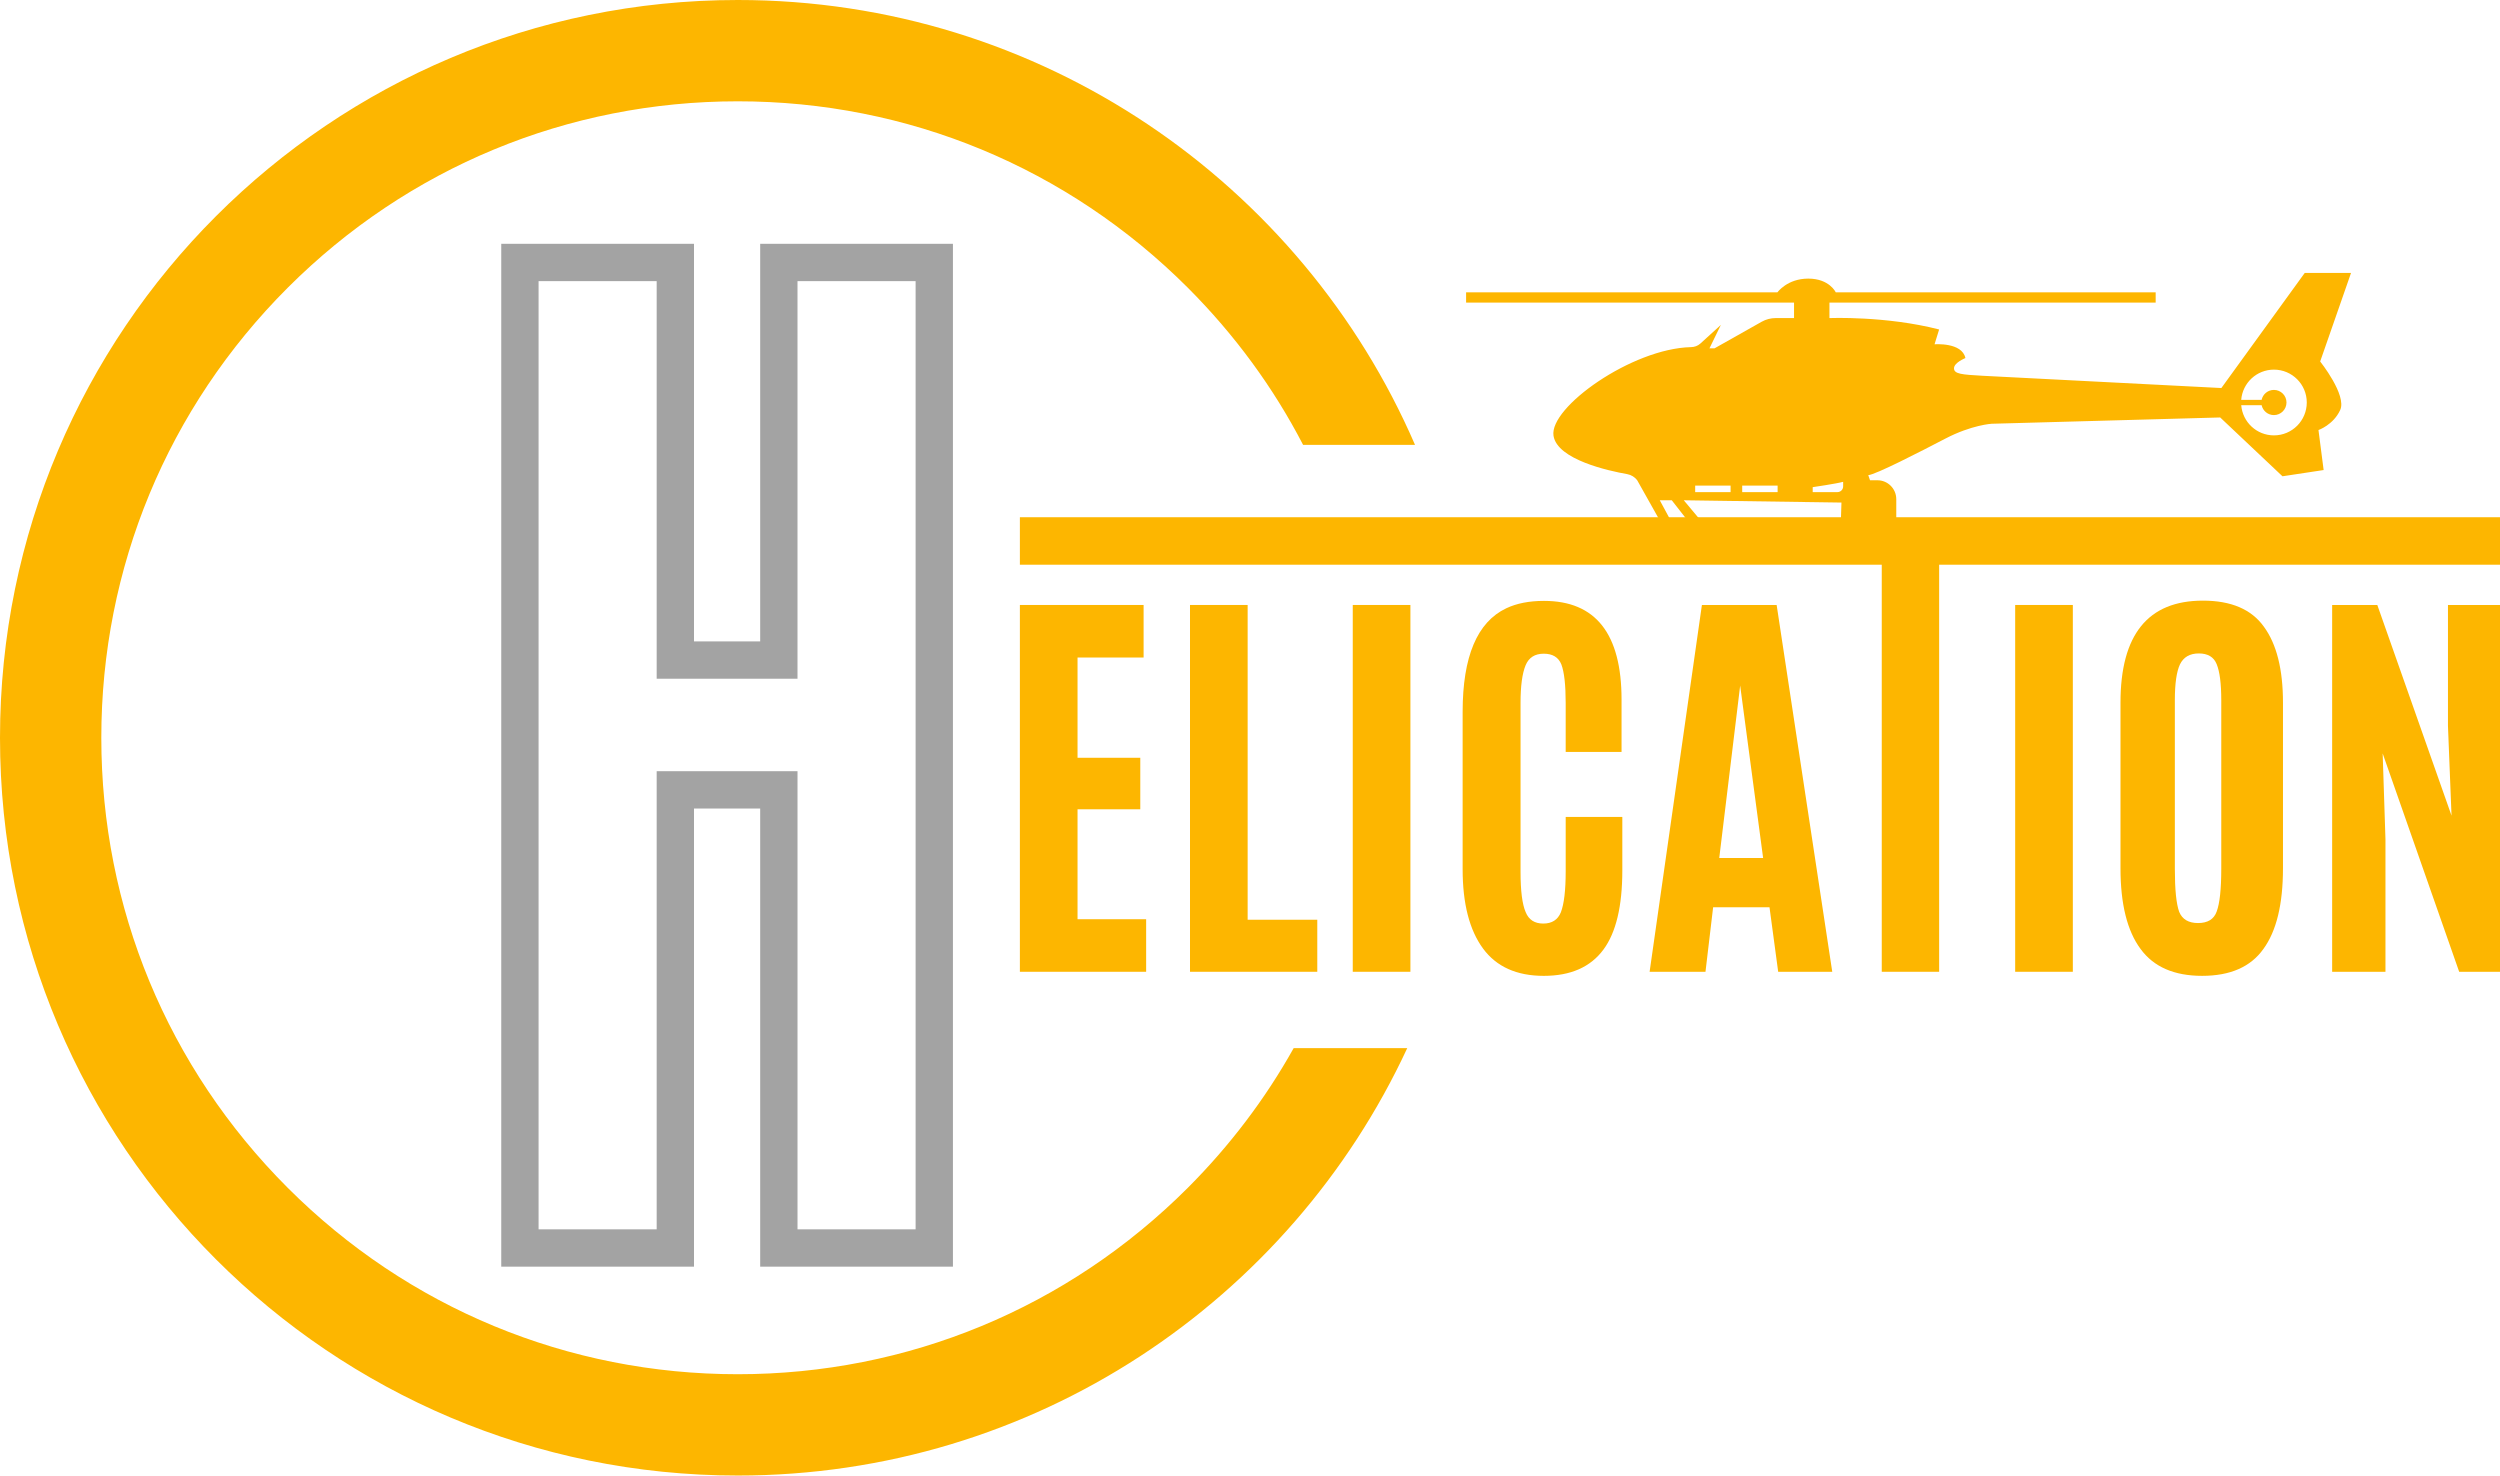
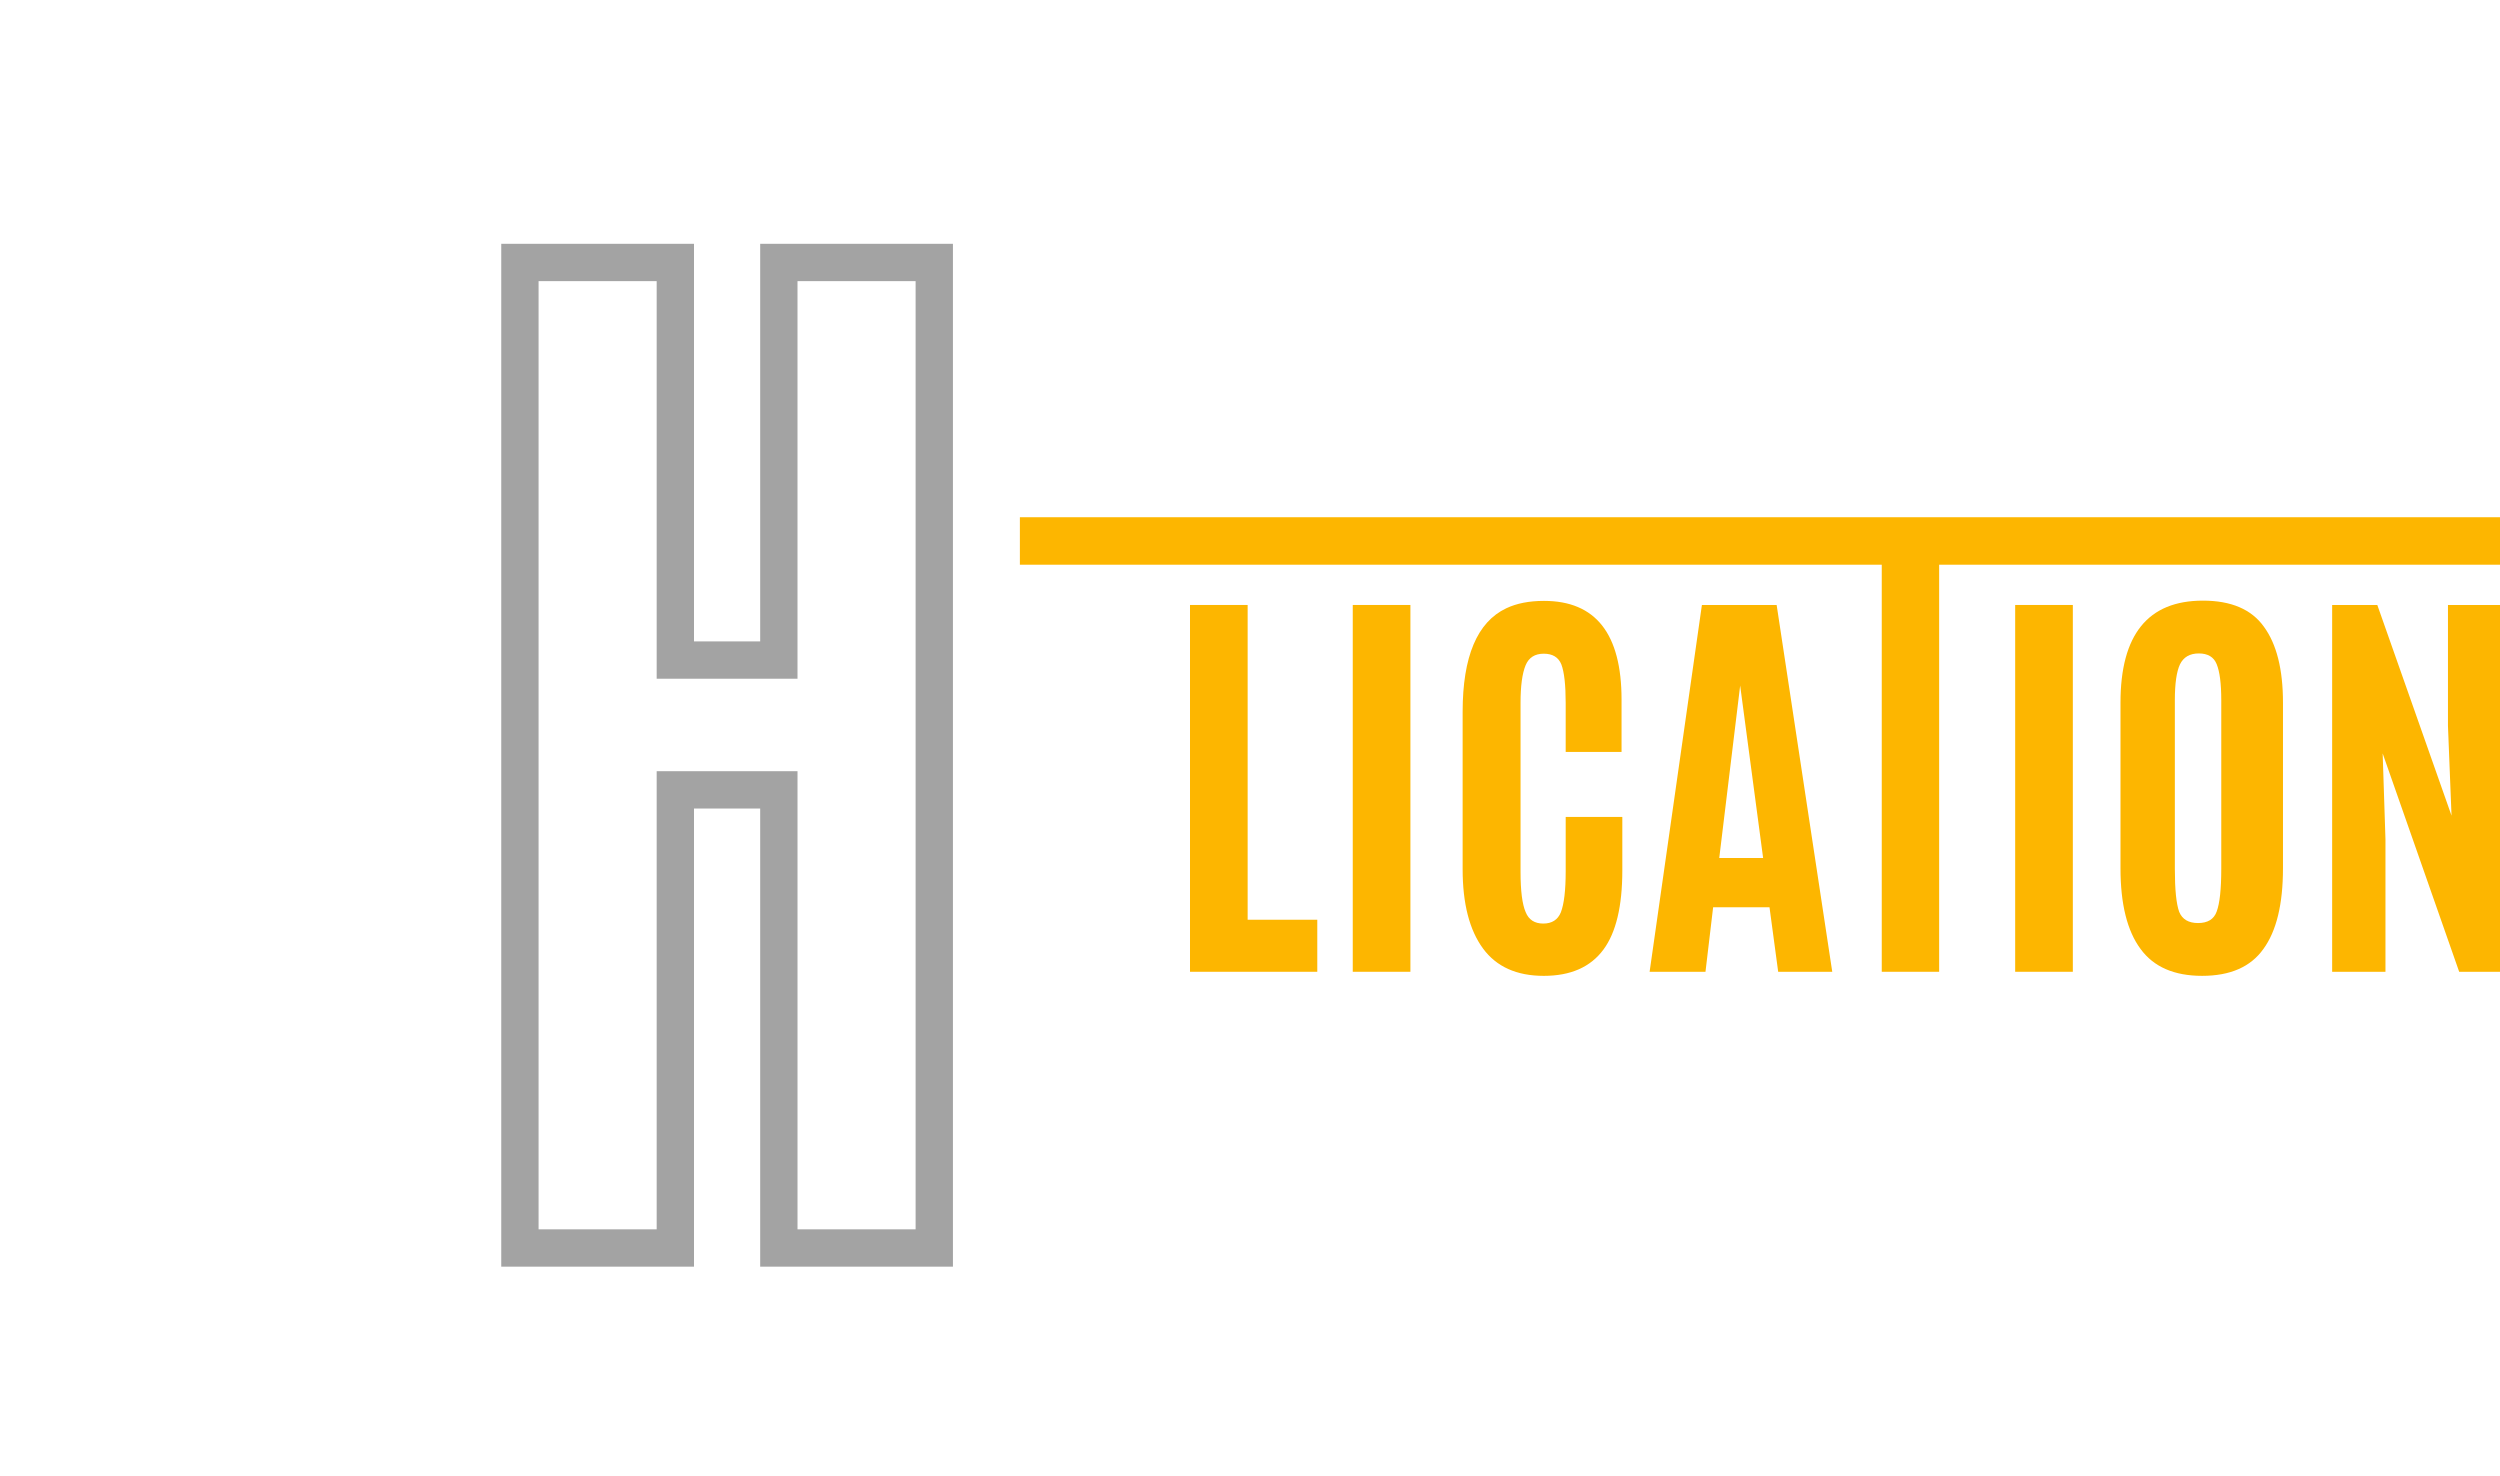
<svg xmlns="http://www.w3.org/2000/svg" xmlns:xlink="http://www.w3.org/1999/xlink" id="Layer_1" x="0px" y="0px" width="468.845px" height="276.72px" viewBox="0 0 468.845 276.72" xml:space="preserve">
-   <polygon fill="#FDB600" points="191.267,182.245 191.267,113.455 214.468,113.455 214.468,123.31 202.079,123.31 202.079,142.111  213.846,142.111 213.846,151.772 202.079,151.772 202.079,172.39 214.946,172.39 214.946,182.245 " />
  <polygon fill="#FDB600" points="223.17,182.245 223.17,113.455 233.981,113.455 233.981,172.486 247.04,172.486 247.04,182.245 " />
  <rect x="253.693" y="113.455" fill="#FDB600" width="10.812" height="68.79" />
  <g>
    <defs>
      <rect id="SVGID_1_" x="-42.263" y="-38.756" width="553.369" height="354.232" />
    </defs>
    <clipPath id="SVGID_2_">
      <use xlink:href="#SVGID_1_" />
    </clipPath>
    <path clip-path="url(#SVGID_2_)" fill="#FDB600" d="M300.705,178.083c-2.424,3.285-6.154,4.928-11.192,4.928  c-5.072,0-8.867-1.706-11.385-5.119c-2.554-3.476-3.828-8.435-3.828-14.876V133.5c0-10.365,2.727-16.839,8.18-19.422  c1.946-0.925,4.305-1.388,7.08-1.388c9.694,0,14.542,6.171,14.542,18.513v9.808h-10.476v-9.138c0-3.413-0.271-5.836-0.813-7.271  c-0.543-1.339-1.642-2.009-3.3-2.009c-1.659,0-2.791,0.717-3.397,2.152c-0.639,1.531-0.957,3.892-0.957,7.08v31.667  c0,3.572,0.318,6.092,0.957,7.559c0.574,1.436,1.674,2.152,3.3,2.152c1.629,0,2.728-0.701,3.302-2.104  c0.604-1.563,0.909-4.129,0.909-7.701v-10.189h10.619v10.045C304.245,169.951,303.065,174.895,300.705,178.083" />
    <path clip-path="url(#SVGID_2_)" fill="#FDB600" d="M309.365,182.245l9.807-68.79h14.017l10.428,68.79h-10.141l-1.628-12.104  h-10.571l-1.435,12.104H309.365z M326.347,128.572l-3.923,32.338h8.229L326.347,128.572z" />
    <polygon clip-path="url(#SVGID_2_)" fill="#FDB600" points="352.9,182.245 352.9,105.905 191.267,105.905 191.267,97.002   468.844,97.002 468.844,105.905 363.664,105.905 363.664,182.245  " />
    <rect x="377.922" y="113.455" clip-path="url(#SVGID_2_)" fill="#FDB600" width="10.813" height="68.79" />
    <path clip-path="url(#SVGID_2_)" fill="#FDB600" d="M424.46,177.987c-2.391,3.349-6.218,5.022-11.479,5.022  c-5.231,0-9.073-1.674-11.529-5.022c-2.52-3.38-3.779-8.436-3.779-15.164v-31.046c0-12.756,5.15-19.135,15.451-19.135  c5.294,0,9.105,1.628,11.434,4.88c2.393,3.253,3.588,8.005,3.588,14.255v31.046C428.145,169.583,426.915,174.638,424.46,177.987   M408.678,171.002c0.574,1.404,1.754,2.105,3.54,2.105c1.817,0,2.981-0.718,3.492-2.153c0.574-1.531,0.862-4.209,0.862-8.036  v-31.62c0-3.093-0.288-5.341-0.862-6.745c-0.543-1.34-1.659-2.009-3.348-2.009c-1.691,0-2.871,0.686-3.54,2.057  c-0.638,1.371-0.956,3.604-0.956,6.697v31.62C407.866,166.81,408.135,169.503,408.678,171.002" />
    <polygon clip-path="url(#SVGID_2_)" fill="#FDB600" points="437.367,182.245 437.367,113.455 445.835,113.455 459.756,152.968   459.086,136.13 459.086,113.455 468.845,113.455 468.845,182.245 461.189,182.245 446.84,141.295 447.365,157.417 447.365,182.245    " />
    <path clip-path="url(#SVGID_2_)" fill="#A3A3A3" d="M171.711,52.717v177.827h-22.148v-78.91v-7h-7h-12.412h-7v7v78.91h-22.148  V52.717h22.148v67.571v7h7h12.412h7v-7V52.717H171.711z M178.711,45.717h-36.148v74.571h-12.412V45.717H94.003v191.827h36.148  v-85.91h12.412v85.91h36.148V45.717z" />
-     <path clip-path="url(#SVGID_2_)" fill="#FDB600" d="M222.76,222.76c-22.55,22.54-52.521,34.96-84.4,34.96  c-31.88,0-61.86-12.42-84.4-34.96C31.42,200.21,19,170.24,19,138.36s12.42-61.85,34.96-84.4C76.5,31.42,106.48,19,138.36,19  c31.879,0,61.85,12.42,84.4,34.96c8.8,8.81,16.06,18.73,21.62,29.47h20.99C244.12,34.34,195.25,0,138.36,0  C61.94,0,0,61.95,0,138.36c0,76.41,61.94,138.36,138.36,138.36c55.62,0,103.57-32.82,125.549-80.15H242.61  C237.311,206.05,230.65,214.86,222.76,222.76" />
-     <path clip-path="url(#SVGID_2_)" fill="#FDB600" d="M440.91,51.18h-8.681l-15.639,21.59c0,0-40.931-2.09-44.79-2.3  c-3.851-0.22-5.351-0.32-5.351-1.4c0-1.07,2.141-1.92,2.141-1.92c-0.641-3-5.79-2.58-5.79-2.58l0.859-2.78  c-9.96-2.57-20.569-2.14-20.569-2.14v-2.9h61.179v-1.93h-60c0,0-1.179-2.57-5.148-2.57c-3.961,0-5.78,2.57-5.78,2.57H274.95v1.93  h61.5v2.9h-3.421c-0.92,0-1.829,0.23-2.63,0.68l-8.849,4.99h-0.96l2.139-4.39l-3.858,3.51c-0.481,0.43-1.102,0.65-1.75,0.66  c-11.102,0.26-26.61,11.31-25.78,16.62c0.7,4.5,10.42,6.6,13.83,7.2c0.759,0.14,1.438,0.56,1.889,1.19l4.312,7.68h2.039  l-2.141-3.97h2.25l3.102,3.97h2.47l-3.321-3.97l29.571,0.43l-0.111,3.54h10.392v-4.18c0-1.95-1.58-3.54-3.53-3.54H350.7  l-0.329-0.96c1.398-0.11,9.539-4.29,14.47-6.86c4.929-2.57,8.679-2.78,8.679-2.78l42.852-1.18l11.68,11.03l7.719-1.17l-0.969-7.5  c0,0,2.79-0.97,4.07-3.75c1.289-2.79-3.75-9.11-3.75-9.11L440.91,51.18z M324.551,92.29h-6.641v-1.22h6.641V92.29z M333.371,92.29  h-6.642v-1.22h6.642V92.29z M345.66,91.22c0,0.59-0.48,1.07-1.069,1.07h-4.641v-0.93c0,0,4.421-0.64,5.71-1V91.22z M426.45,81.65  c-3.239,0-5.879-2.493-6.135-5.665h3.825c0.231,1.062,1.175,1.861,2.305,1.861c1.303,0,2.36-1.059,2.36-2.361  c0-1.302-1.058-2.361-2.36-2.361c-1.13,0-2.073,0.799-2.305,1.861h-3.826c0.252-3.168,2.894-5.665,6.136-5.665  c3.399,0,6.159,2.76,6.159,6.16C432.609,78.89,429.85,81.65,426.45,81.65" />
  </g>
</svg>